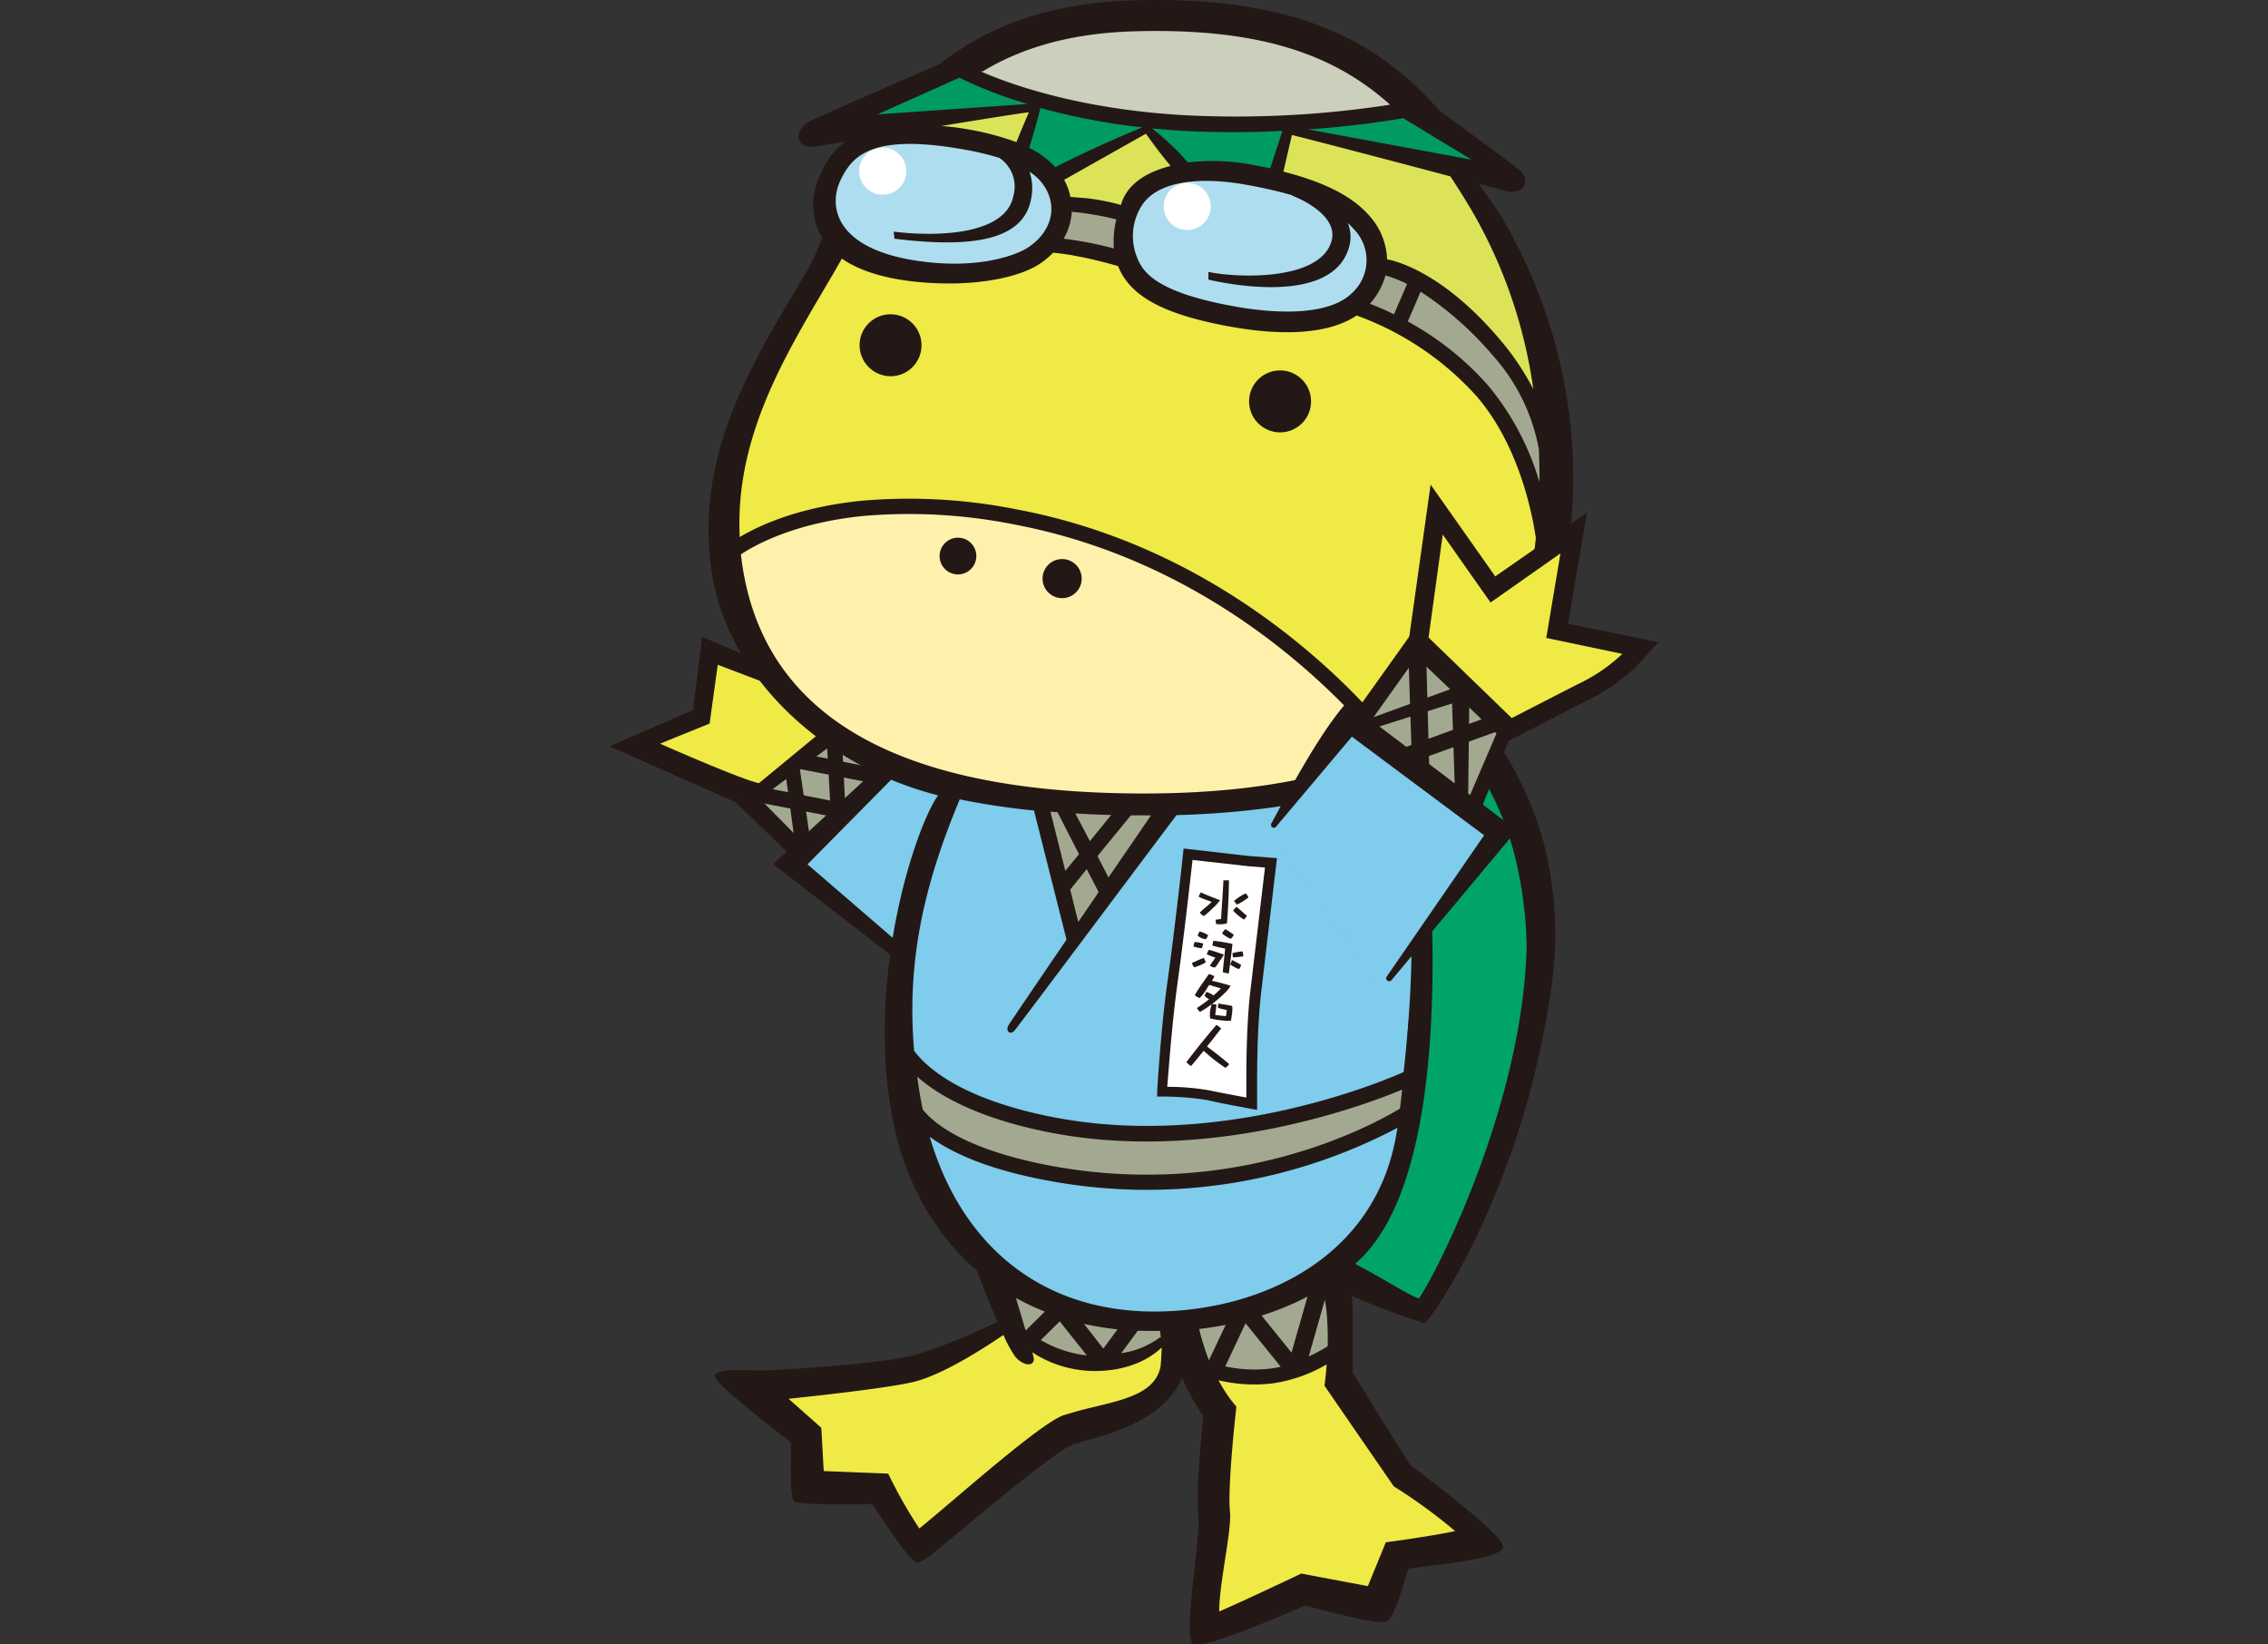
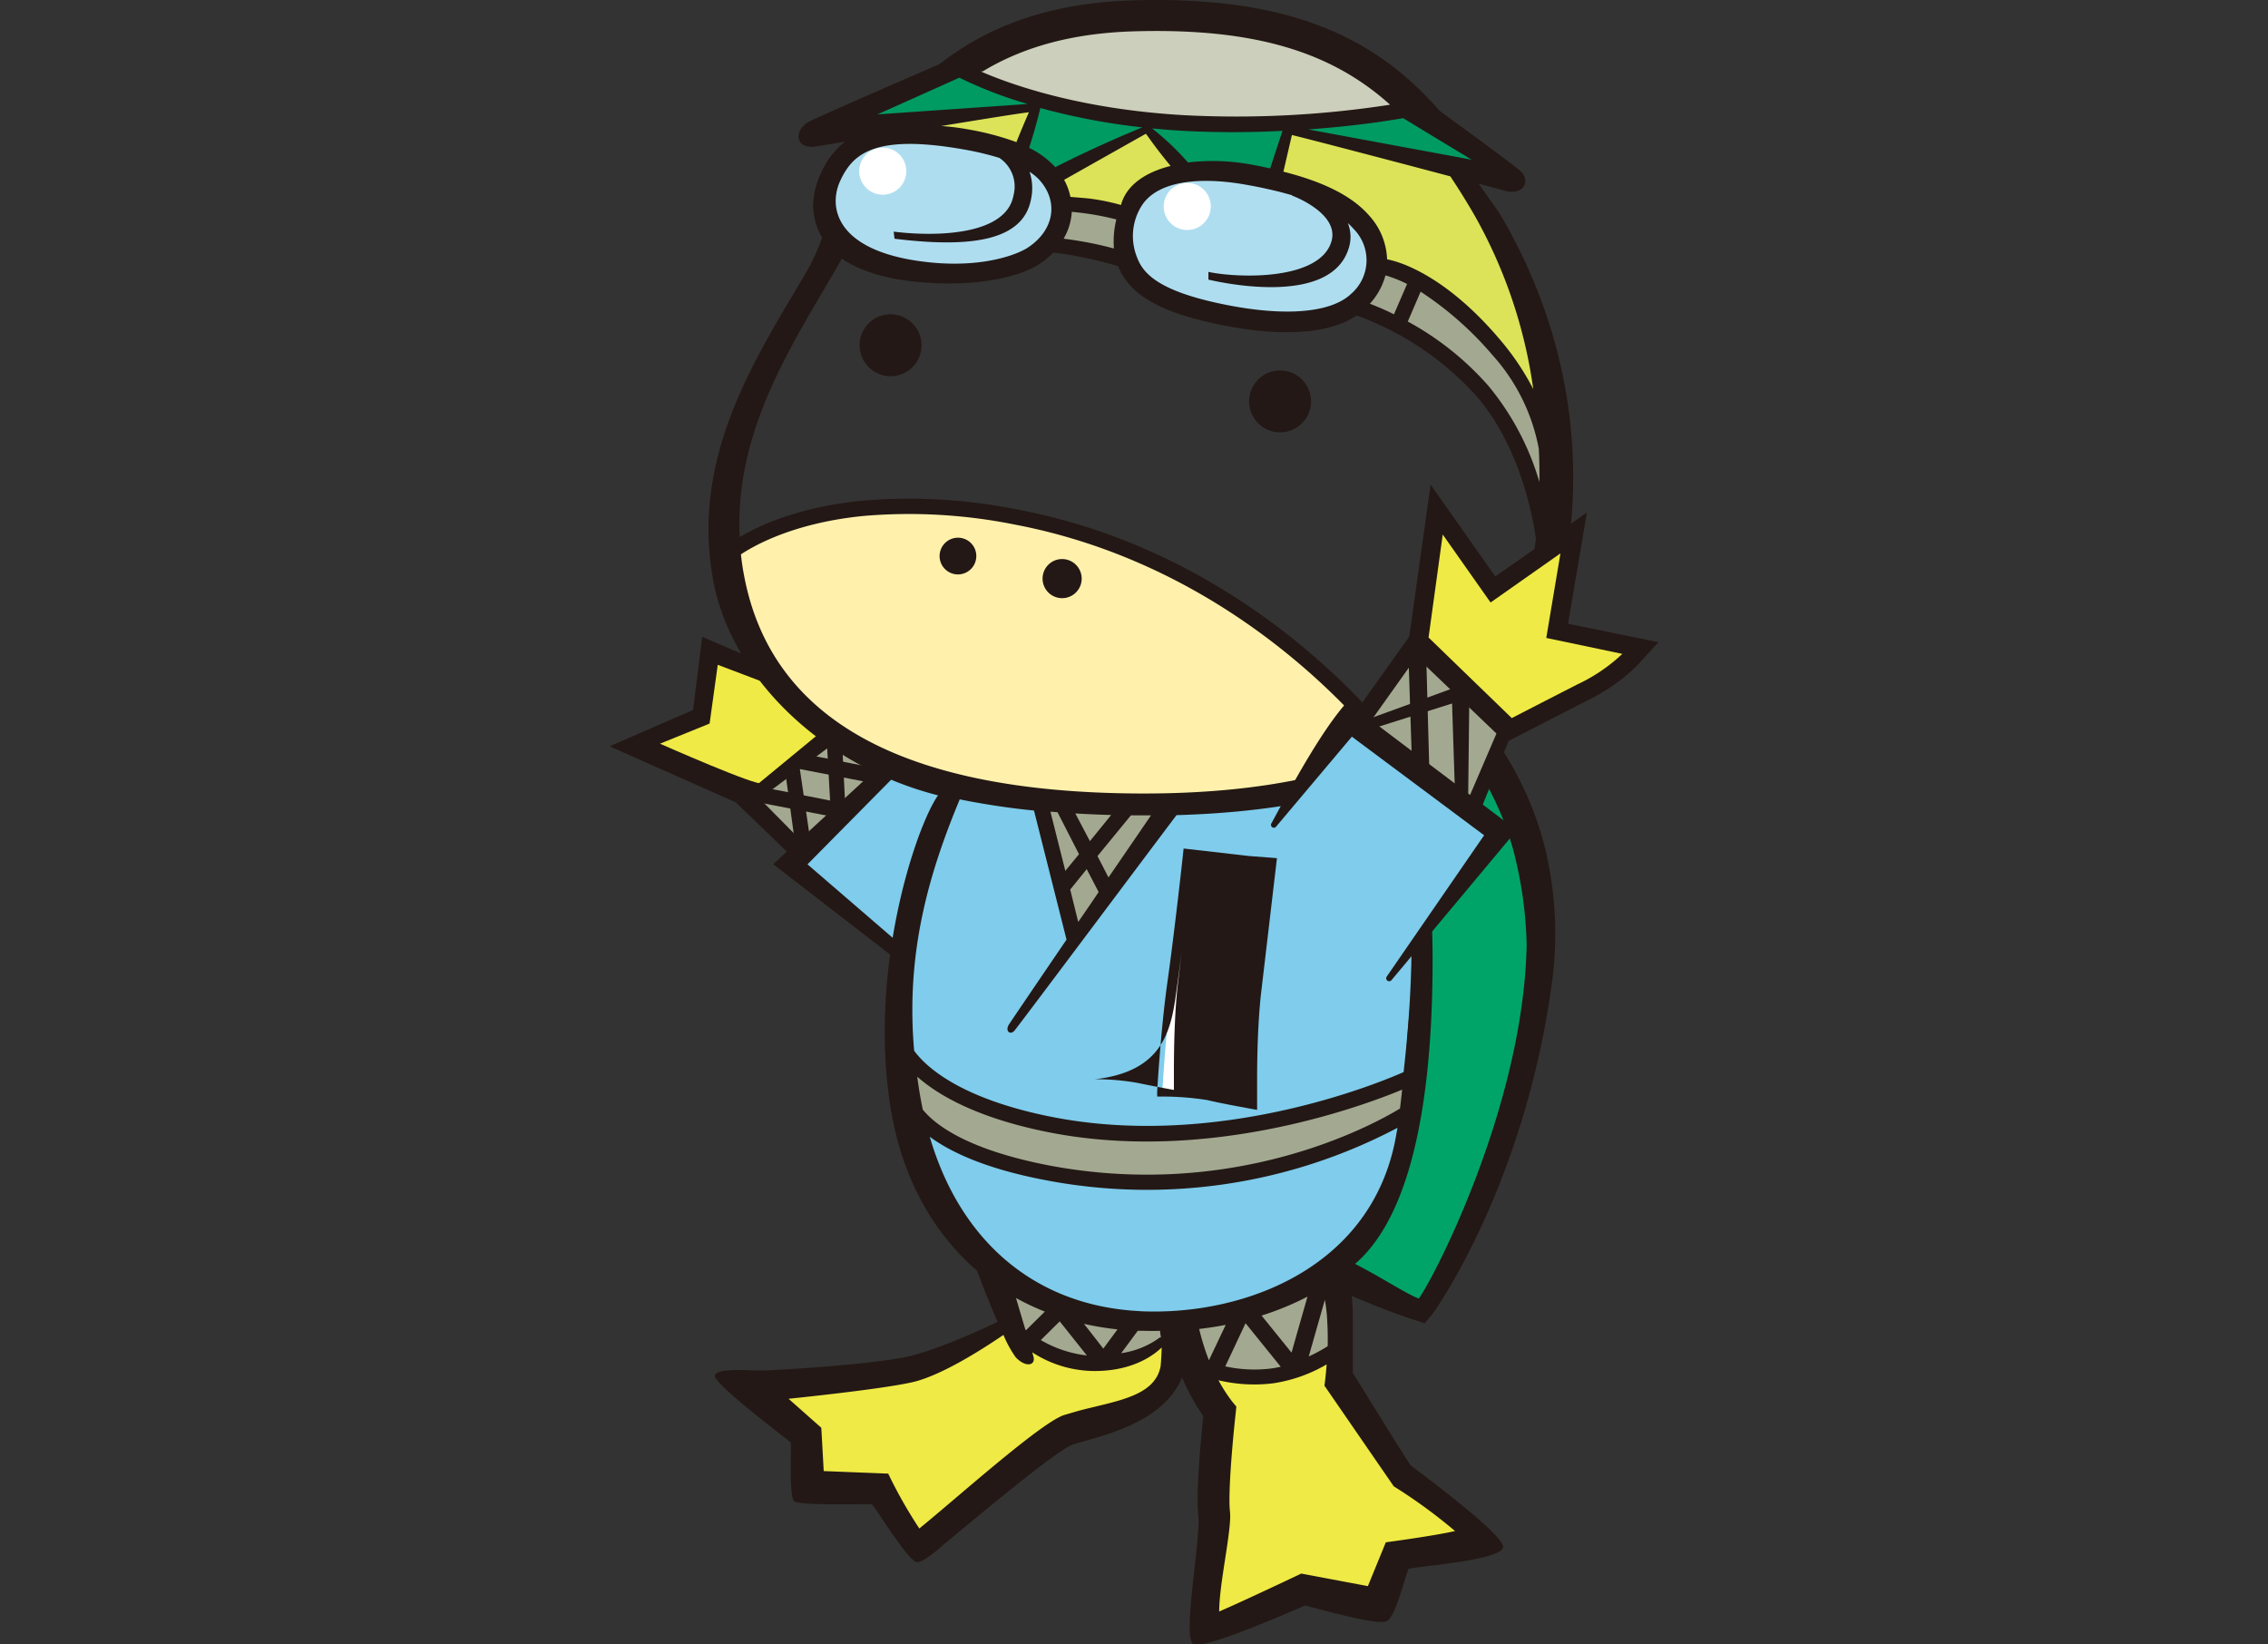
<svg xmlns="http://www.w3.org/2000/svg" viewBox="0 0 320 232">
  <rect x="0" y="0" width="320" height="232" fill="#333333" stroke="none" />
  <defs>
    <style>.cls-1{fill:none;}.cls-2{fill:#231815;}.cls-3{fill:#efea45;}.cls-4{fill:#a3a991;}.cls-5{fill:#7fccec;}.cls-6{fill:#00a469;}.cls-7{fill:#009a63;}.cls-8{fill:#dce358;}.cls-9{fill:#aeddf0;}.cls-10{fill:#fff;}.cls-11{fill:#fff1ac;}.cls-12{fill:#cccfbb;}</style>
  </defs>
  <title>about_ninte</title>
  <g id="レイヤー_2" data-name="レイヤー 2">
    <g id="logo">
      <rect class="cls-1" width="320" height="232" />
      <polygon class="cls-2" points="103.8 113.19 86 105.29 97.79 100.16 99.08 89.85 108.81 94.02 119.38 102.39 103.8 113.19" />
      <path class="cls-3" d="M107.56,110.5c-.59.55-14.44-5.58-14.44-5.58l7-2.84,1.15-8.29,8.12,3.08L110.43,91l7.87,11Z" />
      <polygon class="cls-4" points="113.9 120 106.02 112.37 116.62 103.96 124.98 108.3 113.9 120" />
      <path class="cls-5" d="M111.41,121.46l14.54-13,8.11,2.2-6.75,23.19S116.85,127.58,111.41,121.46Z" />
      <path class="cls-6" d="M198,108l9.54-5.48s12.34,18.73,9.91,35.8S200,185.23,200,185.23l-10.73-6.14s9.12-9.75,10.73-28.45S198,108,198,108Z" />
      <path class="cls-7" d="M135.37,9.06l-17.75,8.67,28.29-2.51-2.44,6.21,5,3.46,13.38-6.7,5.47,6.06,6.34-.44,5.7,1.52,2.73-6.91,28.39,6-1.09-2.6-9.64-6.52s-14.68,3.69-37,1.52S135.37,9.06,135.37,9.06Z" />
-       <path class="cls-3" d="M118.06,33.57s.22,4.12,12.26,4.77,17.54-3.68,17.54-3.68a13.1,13.1,0,0,1,5,.22,40.15,40.15,0,0,1,5.48,1.73s.21,5.21,14.46,7.6,18.63-.87,18.63-.87,12.69,4.12,19.71,14.54,7.23,20,7.23,20,.22,9.77-5.7,17.15-15.55,11.93-15.55,11.93-10.74-15.63-28.27-24.74-33.52-11.93-45.58-10.63a47.82,47.82,0,0,0-20.59,7.37,33.22,33.22,0,0,1,2.2-21C110,47.46,115.21,39.65,116.3,37A19.16,19.16,0,0,1,118.06,33.57Z" />
      <path class="cls-8" d="M205.26,23.59s6.36,7.81,8.77,15.19,4.6,21,4.6,21-5-11.28-14.47-17.14-10.3-4.78-10.3-4.78,0-8.25-8.1-11.06-6.36-1.52-6.36-1.52l2.73-6.91Z" />
      <path class="cls-8" d="M161.66,18.53l6.14,5.06s-3.73.66-5.7,2.82a23.51,23.51,0,0,0-2.85,3.69,23.62,23.62,0,0,0-4.82-1.52,11.06,11.06,0,0,0-4.17,0l-1.09-3.69Z" />
      <path class="cls-8" d="M145.91,15.22,131,16.86l.22,1.52a45.13,45.13,0,0,1,7.66,1.31c2.63.86,4.6,1.74,4.6,1.74Z" />
      <path class="cls-3" d="M142.16,187.43l-12,5.42-22.78,2.39,5.91,7.38,1.1,7.16h9.41l5.92,8.46,20.38-16.7s10.07-1.31,12.27-3.7,2.84-9.76,2.84-9.76-2.84,4.77-10.73,4.56A17.8,17.8,0,0,1,142.16,187.43Z" />
      <path class="cls-3" d="M168.67,192.42s7,3.48,12.06,1.73a28,28,0,0,0,8.32-4.55l.66,5.85,7.88,13,10.74,8.45-11.39,2.18-3.51,6.51-9.21-2-13.58,5.43,1.1-14.77.65-15.4Z" />
      <path class="cls-9" d="M116.83,26.13c1.76-5.6,3.9-8.59,18.21-6.48s14.58,7.35,14.2,11.2-6,8.46-18.33,7.72S115.07,31.72,116.83,26.13Z" />
      <path class="cls-9" d="M158.79,32c1.51-7.46,10.18-9.21,20.36-6.84s16.45,8.21,14.45,14.06S184.92,47.4,173.23,45,157.66,37.57,158.79,32Z" />
      <path class="cls-5" d="M134.57,110.49a78.24,78.24,0,0,0-7,24.38c-1.25,12.95-.88,13.32-.88,13.32s8.17,10.44,29.78,11.44,41.7-7.46,41.7-7.46l.51-7.35,2.46-25.95L194.79,108a47.93,47.93,0,0,1-13.11,3.86c-8.29,1.38-17.33,2.12-17.33,2.12L151.4,132.63l-5-19.9a46.68,46.68,0,0,1-6.79-.75A33,33,0,0,1,134.57,110.49Z" />
      <path class="cls-5" d="M129.64,157.28s7.54,9.19,29.91,9.33A88.62,88.62,0,0,0,199,157.28s-.62,14.15-11.31,21.31-33,11.28-45.74,1.2S129.64,157.28,129.64,157.28Z" />
      <path class="cls-4" d="M146.61,112.73l5.21,19.63,13.53-19.09a95.58,95.58,0,0,1-10.35.13C149.64,113.15,146.61,112.73,146.61,112.73Z" />
      <path class="cls-4" d="M187.43,180s1,1.4,1.15,5.58-.38,4.92-.38,4.92a12.92,12.92,0,0,1-9.07,3.54,57.06,57.06,0,0,1-10.59-.75l-1.8-6.83s7.67-.51,11.76-2.28S187.43,180,187.43,180Z" />
      <path class="cls-4" d="M141.73,180.29a36,36,0,0,0,10.6,4.92,71.94,71.94,0,0,0,12.63,1.4l.64,2.15s-6.76,4.68-12.12,3.41a38,38,0,0,1-9.32-3.54Z" />
      <path class="cls-4" d="M128.33,149.31s9.57,10.24,31.53,10.74A87.77,87.77,0,0,0,198,152.34l-.13,5.44s-15.06,9.73-37.9,9-30.13-8.85-30.13-8.85Z" />
      <path class="cls-10" d="M170.83,29.1a3.32,3.32,0,1,1-3.31-3.29A3.29,3.29,0,0,1,170.83,29.1Z" />
      <path class="cls-10" d="M127.87,24.12a3.32,3.32,0,1,1-3.32-3.29A3.31,3.31,0,0,1,127.87,24.12Z" />
      <path class="cls-11" d="M102.33,78.25s9.83-11.35,42.22-5,53.08,34,53.08,34-32.63,14.36-71,1C99.56,99,102.33,78.25,102.33,78.25Z" />
      <path class="cls-12" d="M198.94,15.27s-12.6,4.31-33.28,2.45-29.53-7.84-29.53-7.84,9-8.59,30.89-7.5S198.94,15.27,198.94,15.27Z" />
      <path class="cls-4" d="M159.13,30.85a15.35,15.35,0,0,0-4.64-1.44,15.59,15.59,0,0,0-4.51-.24,7.32,7.32,0,0,1-.13,2.17,20.69,20.69,0,0,1-1.46,3.15,30.71,30.71,0,0,1,5.12.48c2.45.48,5.14,1.33,5.14,1.33s-.13-1.69-.13-2.9A7.21,7.21,0,0,1,159.13,30.85Z" />
      <path class="cls-4" d="M197.34,46.21l2.43-6.29a32.89,32.89,0,0,0-3.05-1.33c-1.08-.36-2.44-.73-2.44-.73a11.93,11.93,0,0,1-.85,2.78,18.7,18.7,0,0,1-2,2.43s1.71.61,2.8,1.09A20.8,20.8,0,0,1,197.34,46.21Z" />
      <path class="cls-4" d="M199.77,39.92A58.53,58.53,0,0,1,210.15,48a30.15,30.15,0,0,1,8.55,16.8l-.85,8.82s-3.92-13.9-9.4-19.34A54.23,54.23,0,0,0,197,45.72Z" />
      <path class="cls-10" d="M176.12,121.48l-8.5-1s-1.23,11.08-2.2,18.08S164,154,164,154a40.86,40.86,0,0,1,6.57.48c1.95.48,6.08,1.2,6.08,1.2a137.39,137.39,0,0,1,.49-15.42c.73-6.75,2.19-18.56,2.19-18.56Z" />
      <path class="cls-2" d="M219.47,85.77c4.35-15.57,3.72-35.66-7.56-55.11-.55-.94-2.06-3-3.27-4.74,1.9.5,3.2.85,3.45.93,2.94.91,3.94-1.39,2.41-2.74-1.31-1.14-9.14-6.84-11.37-8.47C193.91,5.09,181.72-.58,159.9.05c-11,.32-20,3.24-27.34,9-2.15.93-16.19,7-18.31,8.07-2.29,1.14-2.16,4,.89,3.54l4.11-.68a11,11,0,0,0-3.35,4.32A11,11,0,0,0,114.73,29,8.92,8.92,0,0,0,116,33.5,28.81,28.81,0,0,1,113.4,39c-6.7,11.44-16.09,25.46-12.73,43.09,2.54,13.34,15.16,25.9,31.68,30.12-3.18,4.51-10.08,25.21-6.53,45,1.71,9.49,6.06,16.89,12.05,22.08.63,1.75,1.78,4.65,2.89,7.2-2.26,1.07-8.46,3.93-12.52,4.86-5,1.16-19,2-20.92,2s-6.08-.38-6.46.68,9.6,8.51,10.72,9.49c.08,1.39-.24,7.6.46,8.26s9.41.38,11,.44c1,1.26,5.3,8.3,6.42,8.18s3.76-2.56,3.76-2.56c8.36-6.94,16.21-13.39,18.22-14.07l1.75-.51c4-1.13,11.19-3.15,13.59-8.92a30.46,30.46,0,0,0,3,5.44c-.24,2.23-.8,8-.8,11.79a19.84,19.84,0,0,0,.09,2.19c.39,3.44-2.36,17.56-.64,18.23S183,227,184.11,226.51c1.16.22,10.28,2.92,11.56,2.2s2.45-5.89,3.07-7.38c1.78-.41,13.18-1.24,13.34-3.06s-12.67-11.21-13-11.51-6.57-10.45-8.21-13.07v-7.37c0-1.12,0-2.33-.16-3.5,4.92,2.12,8.33,3.23,8.86,3.39l1.46.48,1-1.21c.6-.75,13.26-18.72,17-47.33a51.32,51.32,0,0,0-1-18.36,46.28,46.28,0,0,0-8.75-17.73A33,33,0,0,0,219.47,85.77ZM217.2,68A38,38,0,0,0,210,54.43a41.51,41.51,0,0,0-11.37-9.07l1.81-4.21a47.32,47.32,0,0,1,10.1,8.9,27.16,27.16,0,0,1,6.58,13.29C217.19,64.92,217.22,66.49,217.2,68Zm-.86-13.09a36.24,36.24,0,0,0-4.14-6.32c-8.11-9.89-15-11.75-16.49-12a9.69,9.69,0,0,0-2.52-6.17c-2.37-2.71-6.28-4.72-12.11-6.2.59-2.54,1.06-4.59,1.2-5.17,1.35.3,14,3.61,22.35,5.83,1.16,1.73,2.28,3.54,3.4,5.47A69.09,69.09,0,0,1,216.34,54.93ZM198.53,40.06l-1.85,4.28c-1.33-.66-2.49-1.14-3.4-1.49a9.65,9.65,0,0,0,2.2-4A18.72,18.72,0,0,1,198.53,40.06Zm-41.36-5A48.75,48.75,0,0,0,152.3,34c-.83-.14-1.58-.24-2.23-.33a8.4,8.4,0,0,0,1.15-3.79c.63.07,1.37.14,2.17.26a38.94,38.94,0,0,1,4.12.82A12.9,12.9,0,0,0,157.17,35.1ZM153.61,28c-.93-.09-1.83-.16-2.58-.22a8.39,8.39,0,0,0-.89-2.41l11.53-6.5c.38.45,1.2,1.76,3.49,4.54-3.51.89-6.23,2.67-7,5.51,0,0,0,0,0,0A30.27,30.27,0,0,0,153.61,28Zm-4.68-4.38a12.32,12.32,0,0,0-3.73-2.76c.78-2.4,1.34-4.59,1.59-5.62a93.27,93.27,0,0,0,14.39,2.73C159.24,18.74,153.64,21.15,148.93,23.57Zm13.55-5.51c1.45.14,2.93.26,4.47.35a133.6,133.6,0,0,0,14,0l-1.74,5.3c-.92-.21-1.88-.4-2.88-.58a29.8,29.8,0,0,0-8.72-.26A37.8,37.8,0,0,0,162.48,18.06ZM161.1,29c2.26-3.51,8.22-4.1,14.7-2.94.86.15,1.68.31,2.48.48,0,0,1.46.32,2.13.49s1.3.35,1.91.52l0,.06c.07,0,6.8,2.53,5.51,6.54-1.75,5.47-13.18,5.09-17.33,4.21v1.09c.69.15,17.07,4.12,19.77-4.35a5.22,5.22,0,0,0-.1-3.63,9.37,9.37,0,0,1,.83.84,6.26,6.26,0,0,1-.35,9.13c-2.77,2.67-9.2,3.25-17.63,1.57-9.63-1.9-11.77-4.47-12.6-6.73A8,8,0,0,1,161.1,29Zm46.54-6.47-23.07-4.27c6.33-.45,11.17-1.2,13.41-1.59Zm-69-12.45c5.93-3.59,13-5.42,21.38-5.66,17.43-.51,28.06,3.12,36.11,10.35a141.75,141.75,0,0,1-29.06,1.48c-14.72-.84-24.44-4.32-28.71-6.18Zm-3.28.88A60,60,0,0,0,145,14.67l-21.2,1.47Zm9.8,4.9c-.32.75-1,2.31-1.75,4.19a39.11,39.11,0,0,0-6.89-1.81,32,32,0,0,0-3.72-.46C138.51,16.84,143.73,16,145.17,15.84Zm-26.61,9.65c1.7-3.65,4.6-6.7,17.46-4.42a40,40,0,0,1,5,1.19,4.85,4.85,0,0,1,2,5.23c-1,5.77-11.1,5.89-16.92,5.17l.12,1c11.56,1.43,18.27,0,19.28-5.67a7.3,7.3,0,0,0-.23-3.78,8.14,8.14,0,0,1,1.06.82,6.85,6.85,0,0,1,1.11,1.36c1.82,2.94.86,6.36-2.39,8.51-1.36.9-5.83,2.74-13.05,2.17C118.07,35.92,116.73,29.42,118.56,25.49ZM105,81.28c-.2-1-.35-2.06-.46-3.07,2.1-1.39,7.69-4.47,17.31-5.42A75.46,75.46,0,0,1,143.14,74c29.38,5.56,47.39,25.81,52.41,32.19-9.54,4.11-22.27,6.1-38,5.71C125.94,111.12,108.69,100.69,105,81.28Zm47.24,39.23-1.93,2.35-2.1-8.35,1,.08Zm-.52-5.75c1.65.1,3.33.17,5.06.22l-3,3.69Zm1.61,7.86,1.68,3.23c-.94,1.4-1.91,2.82-2.88,4.22L151,125.5Zm1.52-1.84,4.71-5.75h2.84c-1.29,1.89-3.5,5.11-6,8.76Zm-19.41-8a104.79,104.79,0,0,0,10.45,1.57l4.59,18.21c-4.22,6.2-7.89,11.6-8.14,12-.56.92.21,1.5.77.87S162.82,119.19,166,115c13.19-.38,23.24-2.43,30.87-5.49,3,14.82,2.68,28.25,1.17,41.74-3.61,1.6-26.57,11.08-50.15,6.22-12.54-2.58-17.28-7-18.91-9.23C127.78,134.51,131,123.37,135.43,112.73Zm-5.27,43.76,0-.14q-.47-2.29-.75-4.5c2.9,2.57,8.27,5.72,18,7.73,22.47,4.65,44.45-3.43,50.41-5.9-.09.89-.19,1.78-.3,2.66-4.08,2.49-23.54,13-49.68,8C136.12,162.1,131.74,158.49,130.16,156.49Zm33.6,36.12c-.75,4.44-6.51,5-11.71,6.41l-1.94.57c-3.33,1.1-15.46,12-20.41,16a65.92,65.92,0,0,1-4.39-7.74l-9.1-.36c-.11-2.06-.34-6.11-.34-6.11l-4.62-4.09c5.47-.57,13.94-1.54,17.48-2.34,4.34-1,10.51-5.09,12.84-6.67a16.21,16.21,0,0,0,1.71,3.13c1.34,1.46,2.81,1.25,2.54,0l-.18-.67a16.19,16.19,0,0,0,9.49,2.62c5-.18,7.73-2.31,8.76-3.3a.81.81,0,0,1,0,.15C163.9,190.62,163.82,192.23,163.76,192.61Zm-10.42-1.43a16.68,16.68,0,0,1-6.5-2.17l2.67-2.64Zm-.45-4.47a42.75,42.75,0,0,0,4.77.79l-2,2.71C155,189.41,153.92,188,152.89,186.71Zm16.29.73c1.24-.15,2.5-.33,3.75-.58l-2.37,5A35.08,35.08,0,0,1,169.18,187.44Zm11.51,5.33c-.45.1-.9.19-1.37.25a19.27,19.27,0,0,1-6.45-.3l2.86-6.09ZM178,185.6a40.7,40.7,0,0,0,6.48-2.67c-.71,2.48-1.72,6-2.25,7.9Zm18.65,24.09a74.61,74.61,0,0,1,8.65,6.31c-3.07.7-9.77,1.59-9.77,1.59L193,223.77,183.6,222s-8.17,3.89-11.58,5.35c0-4,1.81-11.59,1.52-14.1a15.8,15.8,0,0,1-.07-1.68c0-3.55.6-9.75.88-12.22l.09-.91-.59-.71a22.2,22.2,0,0,1-1.93-3,21.9,21.9,0,0,0,7.69.43,21.07,21.07,0,0,0,7.57-2.67c-.13,1.83-.31,3-.31,3Zm-12-18.31,2.28-8a22.81,22.81,0,0,1,.34,3.11c.07,1.19.08,2.35.06,3.43A22.11,22.11,0,0,1,184.63,191.38ZM161.15,185l-1.49-.1,0,0,0,0c-14.32-1.17-24.34-10.34-28.48-24.53,2.88,2.13,7.83,4.51,16.31,6.12a75.73,75.73,0,0,0,49.69-7.38l-.26,1.43C193.57,178.58,176,185.57,161.15,185Zm52.6-64.15a57.27,57.27,0,0,1,1.65,12.53c-.47,22.35-12.81,46.44-15.21,49.82-1.66-.6-5.14-2.91-9-4.89,7.88-6.75,10.94-22.87,10.94-42.84a126.53,126.53,0,0,0-2.9-27,44.67,44.67,0,0,0,6.54-3.69A41.37,41.37,0,0,1,213.75,120.83Zm-16.17-15.58c-4.76-6.13-23.36-27.58-54-33.38a77.34,77.34,0,0,0-21.94-1.25c-8.85.88-14.44,3.44-17.27,5.13C103.7,62.22,110.27,51,116.16,41c.9-1.54,1.78-3,2.62-4.52,2.72,1.9,7,3.18,13,3.46,7.45.36,12.64-1.21,14.81-2.65a11,11,0,0,0,2-1.64,33,33,0,0,1,3.4.5c2.38.44,4.73,1.09,5.76,1.39,1.65,4.12,6.06,6.61,14.66,8.32s15.18,1.24,19-1.35a42,42,0,0,1,16.9,11.36c6.07,7,7.92,16.8,8.39,20.05a69.76,69.76,0,0,1-1.52,8.84C213,93.72,207,100.64,197.58,105.25Zm-52.81,82.39s-.05,0-.09-.06c-.42-1.39-.89-3-1.33-4.48a33.67,33.67,0,0,0,4.07,1.92Zm13.41,3.27,2.35-3.18.37,0c.91,0,1.84.05,2.78,0,0,.31.09.66.13,1l-.08-.12A12.13,12.13,0,0,1,158.18,190.91Z" />
      <path class="cls-2" d="M125.69,53.08a4.37,4.37,0,1,0-4.41-4.37A4.4,4.4,0,0,0,125.69,53.08Z" />
      <path class="cls-2" d="M180.65,61a4.37,4.37,0,1,0-4.41-4.37A4.38,4.38,0,0,0,180.65,61Z" />
      <path class="cls-2" d="M135.13,75.86a2.59,2.59,0,1,0,2.62,2.58A2.58,2.58,0,0,0,135.13,75.86Z" />
      <path class="cls-2" d="M149.84,78.87a2.76,2.76,0,1,0,2.78,2.76A2.77,2.77,0,0,0,149.84,78.87Z" />
-       <path class="cls-2" d="M170.35,155.2c2,.49,6,1.19,6.14,1.23l.88.15,0-.89s0-1.39,0-3.43c0-3.14.1-7.88.53-11.89l2.27-19.3-.75-.06-3.15-.24L167,119.71l-.08.74c0,.1-1.22,11.14-2.19,18s-1.45,15.4-1.46,15.49l0,.76H164A40.77,40.77,0,0,1,170.35,155.2Zm-4.21-16.5c.83-5.92,1.83-14.83,2.12-17.38l7.81.88,2.41.19c-.16,1.38-2.11,17.81-2.11,17.81-.44,4.08-.52,8.9-.52,12.07,0,1.09,0,2,0,2.57-1.31-.24-3.8-.71-5.16-1a33.6,33.6,0,0,0-6-.51C164.88,151.1,165.35,144.38,166.14,138.7Z" />
+       <path class="cls-2" d="M170.35,155.2c2,.49,6,1.19,6.14,1.23l.88.15,0-.89s0-1.39,0-3.43c0-3.14.1-7.88.53-11.89l2.27-19.3-.75-.06-3.15-.24L167,119.71l-.08.74c0,.1-1.22,11.14-2.19,18s-1.45,15.4-1.46,15.49l0,.76H164A40.77,40.77,0,0,1,170.35,155.2Zm-4.21-16.5c.83-5.92,1.83-14.83,2.12-17.38c-.16,1.38-2.11,17.81-2.11,17.81-.44,4.08-.52,8.9-.52,12.07,0,1.09,0,2,0,2.57-1.31-.24-3.8-.71-5.16-1a33.6,33.6,0,0,0-6-.51C164.88,151.1,165.35,144.38,166.14,138.7Z" />
      <path class="cls-2" d="M169.29,128.77a1.52,1.52,0,0,0,.57.47,12,12,0,0,0,1.27-1.13,5.71,5.71,0,0,0,1-1.1c-.19-.12-1.34-.48-2.69-1.11a1.75,1.75,0,0,0-.31.61c.63.34,1.5.57,1.82.74C170.49,127.75,169.69,128.28,169.29,128.77Z" />
      <path class="cls-2" d="M171.59,130.36a3.49,3.49,0,0,0,1.53-.1q.24-3.07.28-6.07h-.78c-.1,1.85-.22,3.67-.34,5.45-.2.05-.56.08-.75.11A2.8,2.8,0,0,0,171.59,130.36Z" />
      <path class="cls-2" d="M175.51,129.73a.75.75,0,0,0,.25-.28,1.06,1.06,0,0,0,.17-.26c-.4-.3-1.09-1-1.48-1.24a2,2,0,0,0-.45.53A7.1,7.1,0,0,0,175.51,129.73Z" />
-       <path class="cls-2" d="M174.57,127.61a8.92,8.92,0,0,0,1.57-1,1,1,0,0,0-.41-.56,7.47,7.47,0,0,0-1.61,1.05A1.58,1.58,0,0,0,174.57,127.61Z" />
      <path class="cls-2" d="M173.91,132.16a.92.92,0,0,0,.17-.29c-.39-.28-.79-.54-1.18-.79a2.16,2.16,0,0,0-.47.61,4.73,4.73,0,0,0,1.2.76A1.28,1.28,0,0,0,173.91,132.16Z" />
      <path class="cls-2" d="M173.58,136.07a5.27,5.27,0,0,0,1.24.66,1.5,1.5,0,0,0,.29-.63c-.29-.11-1-.56-1.26-.65A4,4,0,0,0,173.58,136.07Z" />
      <path class="cls-2" d="M173.92,134.45a1.19,1.19,0,0,0,.07.61,10.33,10.33,0,0,0,1.42-.14,1.52,1.52,0,0,0-.11-.7A11.35,11.35,0,0,0,173.92,134.45Z" />
      <path class="cls-2" d="M170.27,134.63a8.62,8.62,0,0,0,1.2.46c-.18.36-.62.84-.76,1.17a1.45,1.45,0,0,0,.7.24,3.39,3.39,0,0,0,.61-.83,7,7,0,0,0,.66-1c-.56-.19-1.44-.5-2.13-.67A3.62,3.62,0,0,0,170.27,134.63Z" />
      <path class="cls-2" d="M171.13,133c0,.09-.13.39,0,.42a14.77,14.77,0,0,0,1.73.4c-.09,1-.26,2.38-.33,3.33a3.38,3.38,0,0,0,.85.18c.16-1.26.39-2.9.51-4.17-.81-.17-1.7-.32-2.67-.44A2.22,2.22,0,0,0,171.13,133Z" />
      <path class="cls-2" d="M170.46,131.93a4.13,4.13,0,0,0-1.21-.52c-.09.17-.18.37-.28.58a2.06,2.06,0,0,0,1.17.52A1.67,1.67,0,0,0,170.46,131.93Z" />
      <path class="cls-2" d="M169.76,133.11a7.82,7.82,0,0,0-1.21-.22,4.48,4.48,0,0,0-.16.63,3.82,3.82,0,0,0,1.17.25A2,2,0,0,0,169.76,133.11Z" />
-       <path class="cls-2" d="M170.11,135.78a2.26,2.26,0,0,0-.27-.63c-.37.1-1.29.55-1.67.7a2.12,2.12,0,0,0,.31.62A6.65,6.65,0,0,0,170.11,135.78Z" />
      <path class="cls-2" d="M171.87,141.58l0,.28a.66.66,0,0,0,0,.34,10.68,10.68,0,0,0,1.2.28,2.18,2.18,0,0,1,0,.24,3.69,3.69,0,0,1-.11.64c-.51-.05-1-.1-1.5-.17.1-.76.16-1.25.17-1.45a1.36,1.36,0,0,0-.35-.07H171c.25-.2.5-.4.74-.61a13.79,13.79,0,0,0,1.1-1,3.79,3.79,0,0,0,.79-1c-.93-.28-1.81-.51-2.63-.69a3.15,3.15,0,0,0,.34-.65,3.54,3.54,0,0,0-.76-.3c-.16.2-.5.69-1.05,1.49a17.46,17.46,0,0,0-.95,1.48,1.63,1.63,0,0,0,.68.41,6.09,6.09,0,0,0,1.13-1.53,2.27,2.27,0,0,0,.22-.32l1.66.5c-.34.35-.7.69-1.06,1a2.88,2.88,0,0,0-1-.51c-.09.19-.18.36-.25.53a1.86,1.86,0,0,0,.64.5c-.54.43-1.11.84-1.72,1.24a1.81,1.81,0,0,0,.44.55,15.81,15.81,0,0,0,1.63-1.07c-.1.42-.18.71-.2.86a3.32,3.32,0,0,0,0,1.13,11.73,11.73,0,0,0,1.88.3,3.37,3.37,0,0,0,1.07,0c0-.23.09-.63.15-1.17a3,3,0,0,0,0-.89C173.2,141.79,172.54,141.67,171.87,141.58Z" />
      <path class="cls-2" d="M173.42,150.11c-1-.86-2.08-1.69-3.12-2.47.68-.85,1.34-1.69,2-2.54a4,4,0,0,0-.67-.51q-2.56,3-4.23,5.26a2.24,2.24,0,0,0,.66.54c.6-.71,1.19-1.43,1.77-2.15a23.56,23.56,0,0,0,3.05,2.4A1.14,1.14,0,0,0,173.42,150.11Z" />
      <polygon class="cls-5" points="179.29 117.41 190.94 100.89 211.85 117.41 195.02 139.08 179.29 117.41" />
      <polygon class="cls-4" points="190.87 102.51 200.01 90.59 212.57 102.51 207.62 115.08 190.87 102.51" />
      <path class="cls-2" d="M179.35,116.23c1.91-3.5,6.79-12.87,10.72-17.18L214,117.13l-17.67,21.15a.42.42,0,0,1-.68-.49l13.75-19.95-18.66-13.91L180,116.68A.41.41,0,0,1,179.35,116.23Z" />
      <polygon class="cls-2" points="190.17 101.97 199.81 88.45 214 101.71 208.57 115.08 206.7 113.82 211.14 103.49 199.85 92.69 192.15 103.5 190.17 101.97" />
      <path class="cls-2" d="M192.31,101.72S207,96.4,207,96.33l1.67,1.72-15.14,4.78Z" />
-       <path class="cls-2" d="M195.89,106.28s14.72-5.32,14.65-5.39,2,1.83,2,1.83L197.89,108Z" />
      <polygon class="cls-2" points="198.68 91.27 201.26 93.63 201.72 110.51 199.25 108.53 198.68 91.27" />
      <polygon class="cls-2" points="204.75 95.3 207.32 97.67 207.13 114.02 205.31 112.56 204.75 95.3" />
      <path class="cls-2" d="M212.82,104.54l10.94-5.62A26.77,26.77,0,0,0,230.89,94L234,90.6,221.24,88l2.66-15.68-12.93,9-9.12-12.95-3.17,22.57Z" />
      <path class="cls-3" d="M213.3,101.31s4.61-2.38,9.23-4.74a24.1,24.1,0,0,0,6.37-4.32L218.17,90l2-11.93L210.31,85l-6.75-9.59-2,14.53Z" />
      <polygon class="cls-2" points="124.08 108.11 109.09 121.92 126.6 135.45 126.58 132.85 113.93 121.94 126.99 108.73 124.08 108.11" />
      <polygon class="cls-2" points="112.03 121.12 103.8 113.19 115.7 103.39 118.24 104.44 107.2 112.69 113.88 119.45 112.03 121.12" />
      <polygon class="cls-2" points="110.63 107.71 112.44 120.89 114.42 119.2 112.81 108.2 110.63 107.71" />
      <polygon class="cls-2" points="116.62 103.96 117.39 117.79 119.38 116.11 118.8 104.44 116.62 103.96" />
      <polygon class="cls-2" points="112.98 106.28 125.5 108.76 123.56 110.57 110.98 108.14 112.98 106.28" />
      <polygon class="cls-2" points="107.72 111.08 120.24 113.56 118.3 115.38 105.72 112.95 107.72 111.08" />
    </g>
  </g>
</svg>